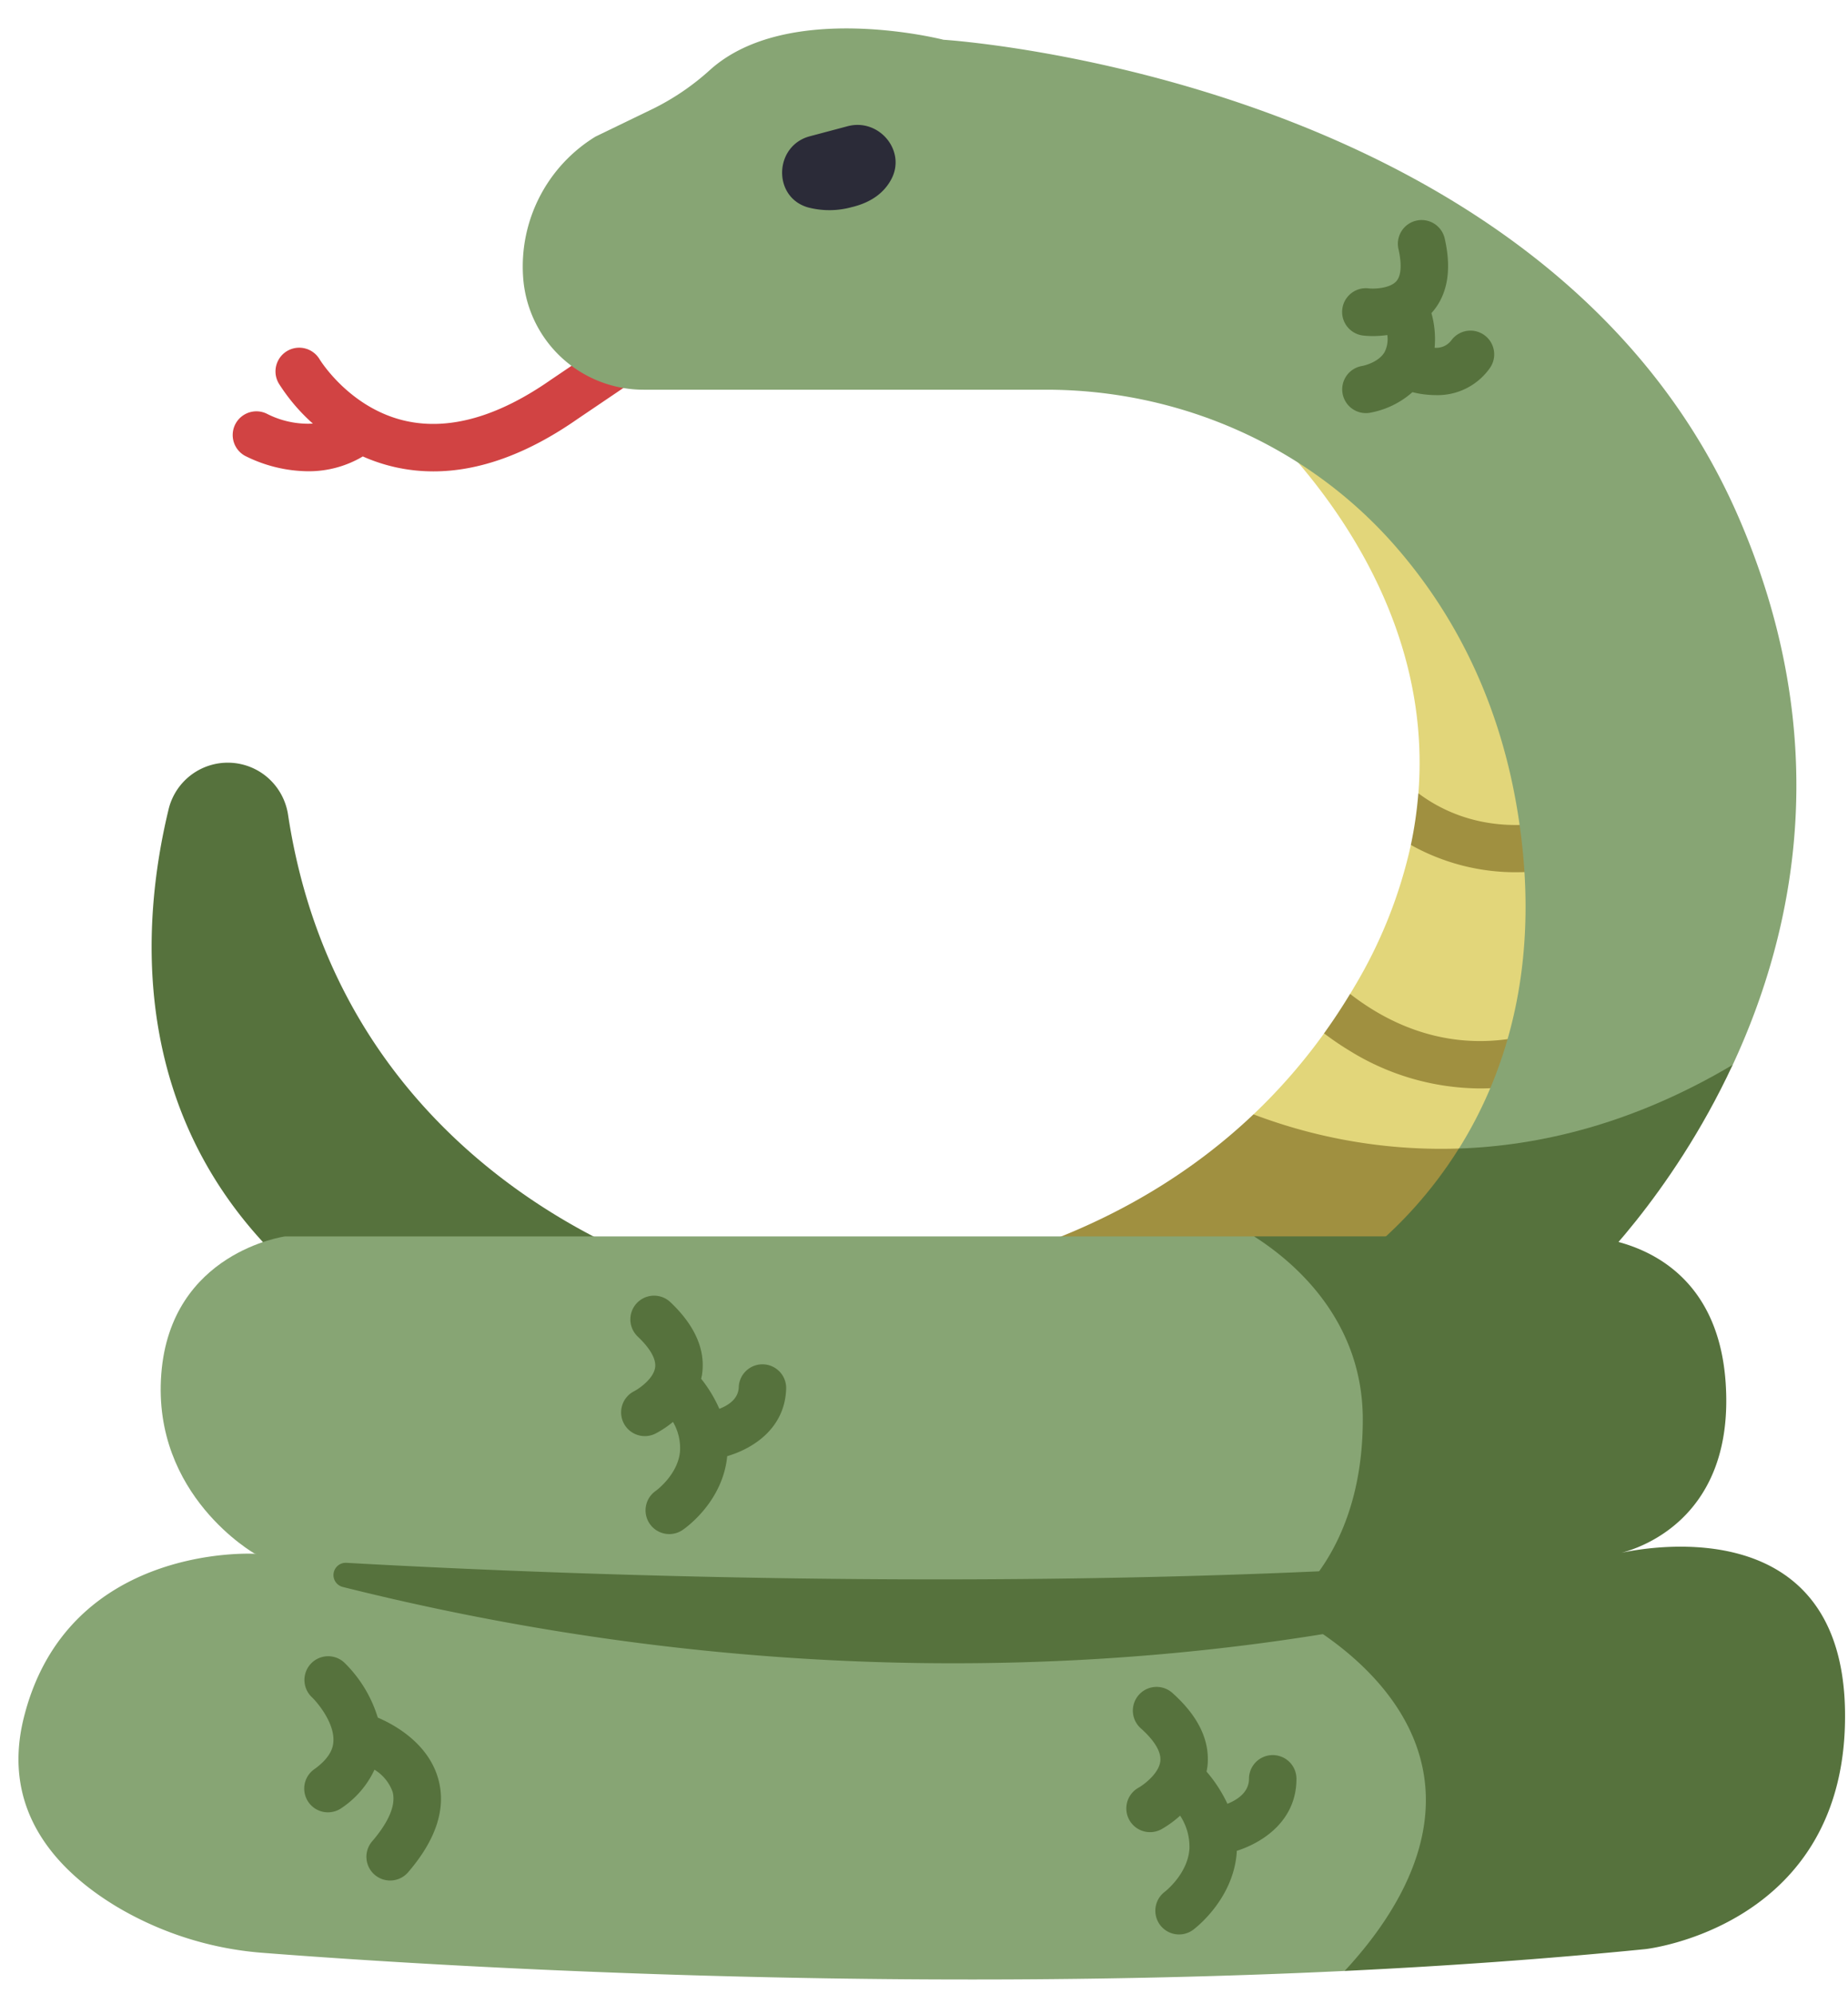
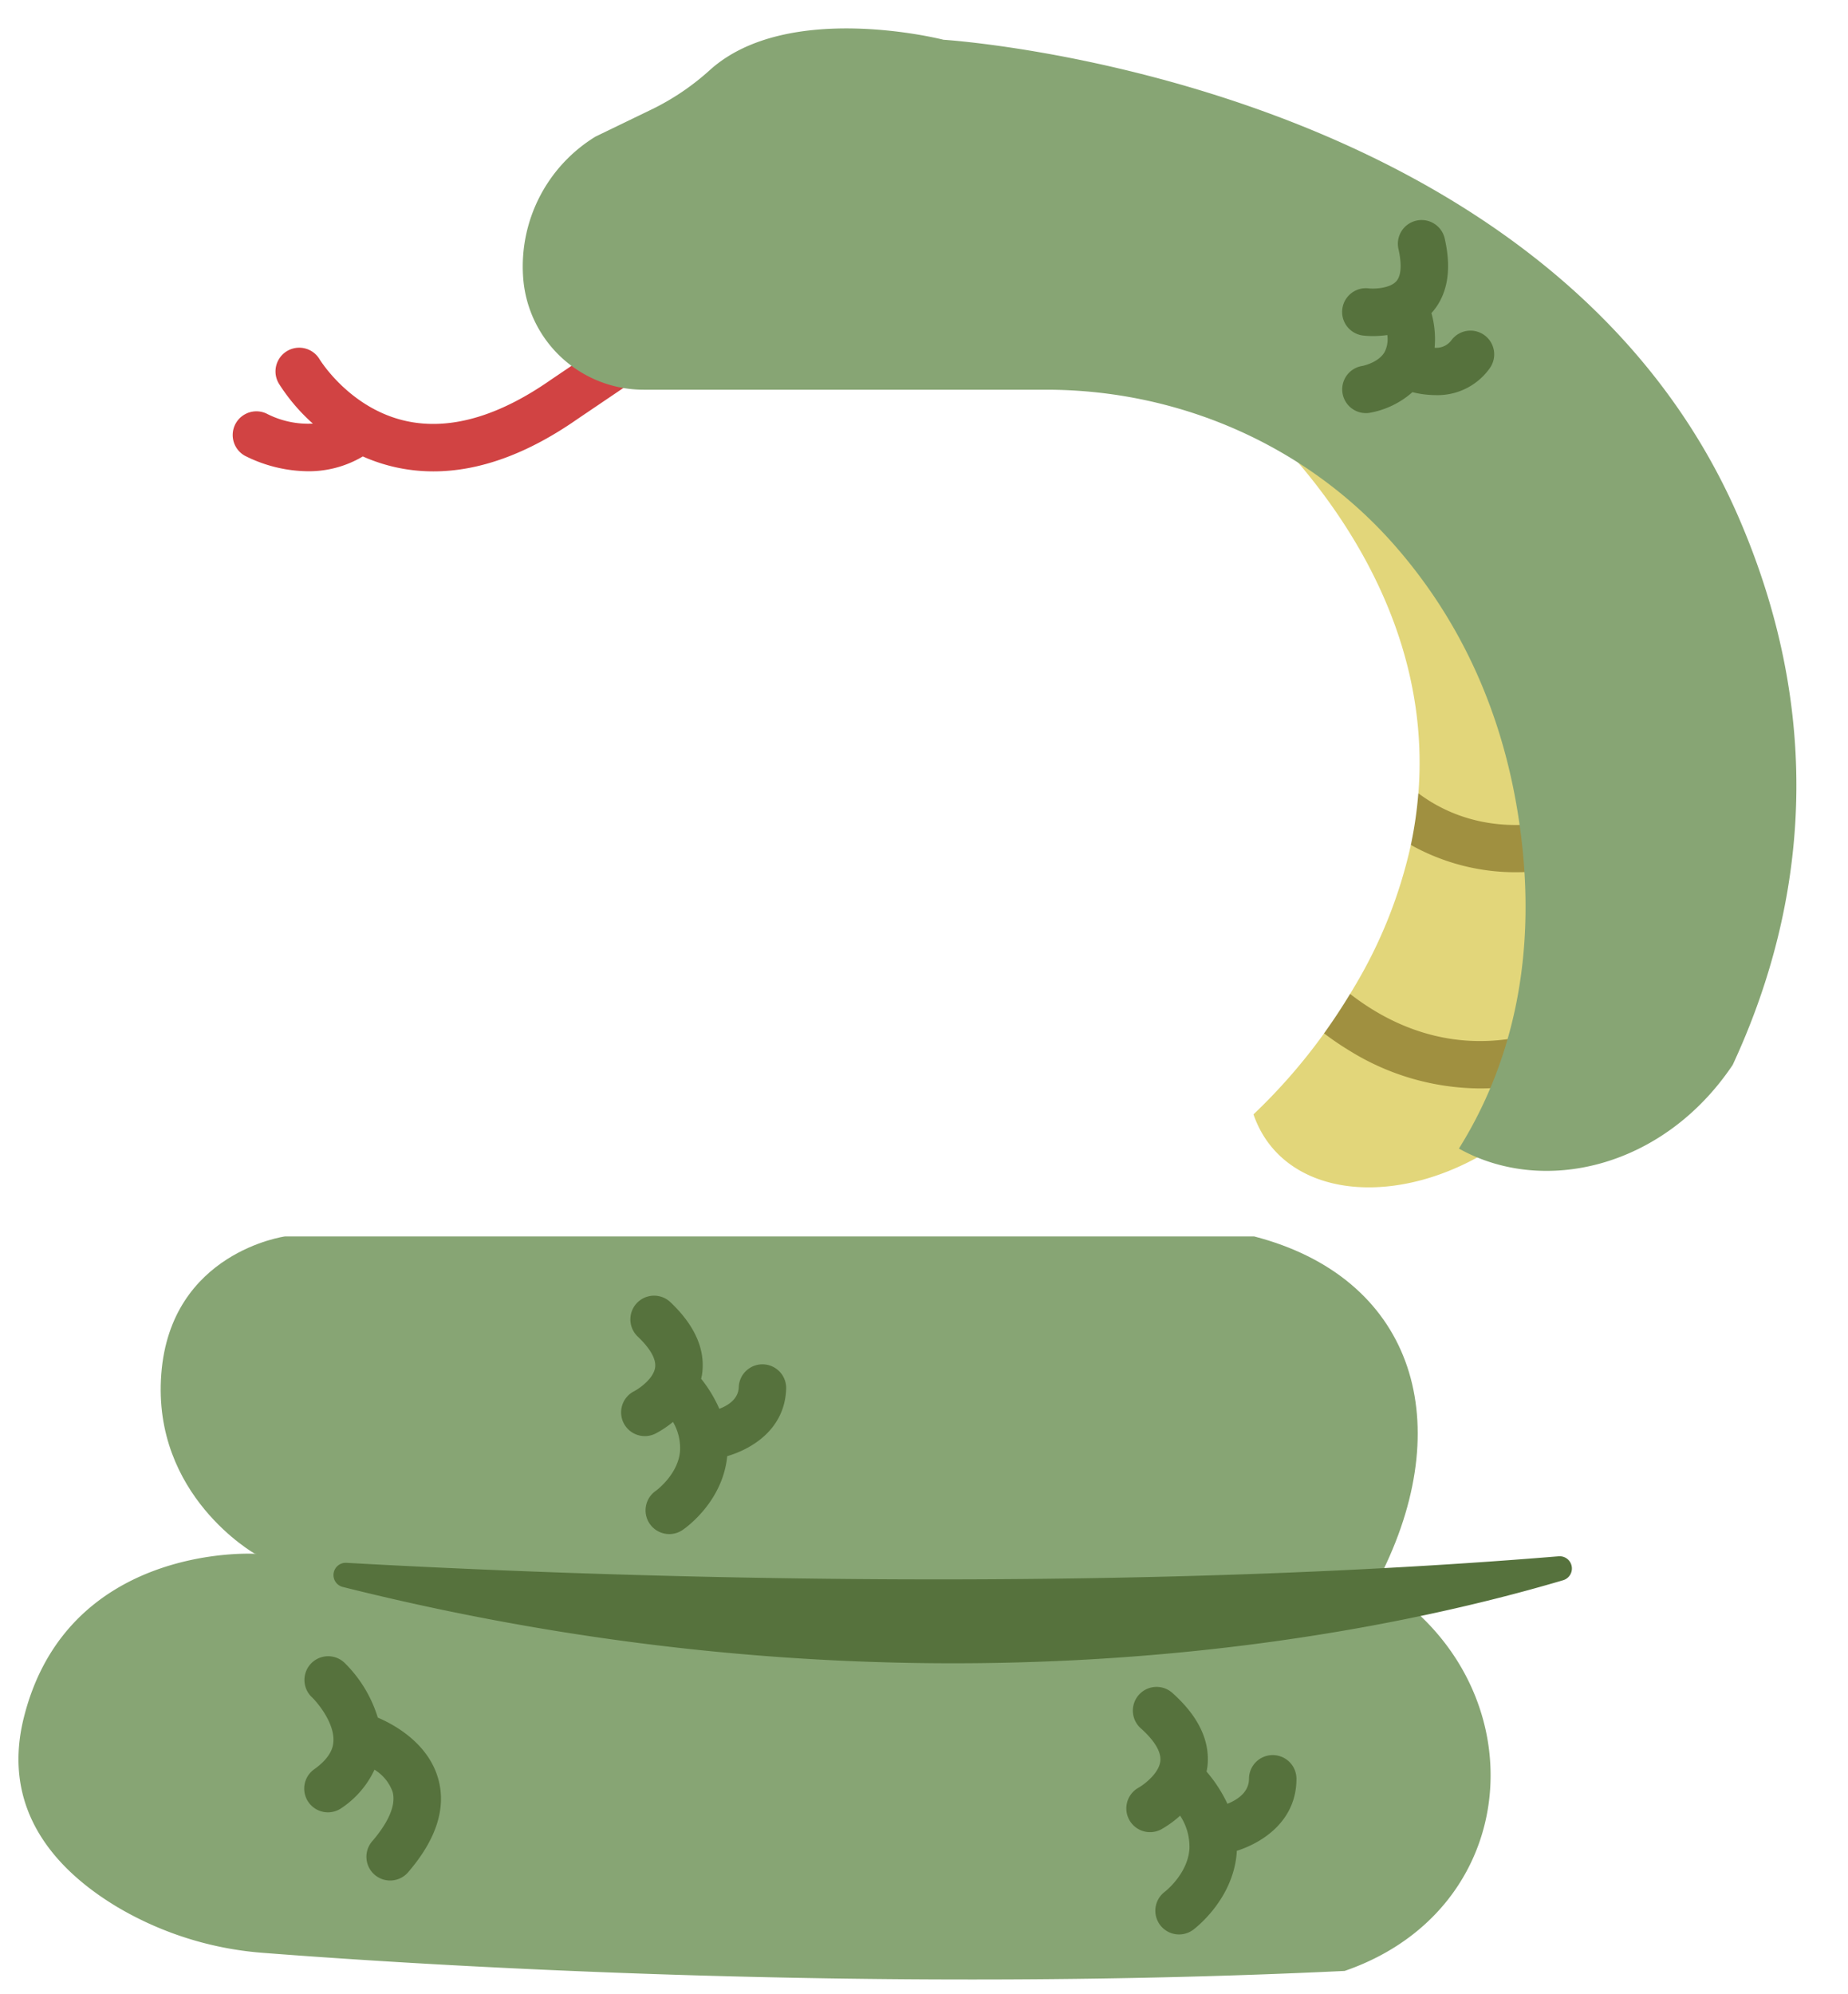
<svg xmlns="http://www.w3.org/2000/svg" height="462.4" preserveAspectRatio="xMidYMid meet" version="1.0" viewBox="33.9 17.2 428.6 462.4" width="428.6" zoomAndPan="magnify">
  <g id="change1_1">
    <path d="M406.746,207.54c4.945,31.753-9.431,57.332-25.775,75.378-22.845,15.01-49.58,12.336-56.356-7.317a132.64,132.64,0,0,0,16.373-18.777c3.206-1.584,5.015-4.884,6.041-9.149q.52-.863,1.033-1.737a110.16,110.16,0,0,0,13.057-32.813c2.73-3.451,3.33-7.439,1.745-11.978,4.452-56.5-45.955-94.311-45.955-94.311S392.981,119.153,406.746,207.54Z" fill="#e2d67a" />
  </g>
  <g id="change2_1">
-     <path d="M324.613,275.6c-16.992,16.132-37.314,26.836-58.733,33.275l77.111,4.442a157.4,157.4,0,0,0,37.977-30.4A122.617,122.617,0,0,1,324.613,275.6Z" fill="#a09040" />
-   </g>
+     </g>
  <g id="change2_2">
    <path d="M403.694,216.609a5.488,5.488,0,0,0,3.687-3.843q-.183-1.993-.47-4.022a5.5,5.5,0,0,0-6.463-2.644c-18.415,5.688-30.791.156-37.6-4.954a92.473,92.473,0,0,1-1.734,11.978,49.663,49.663,0,0,0,24.564,6.333A60.885,60.885,0,0,0,403.694,216.609Z" fill="#a09040" />
  </g>
  <g id="change2_3">
    <path d="M394.545,255.348c-21.306,7.89-37.794-.1-47.526-7.679q-2.883,4.764-6.04,9.148a69.344,69.344,0,0,0,6.137,4.16,57.884,57.884,0,0,0,30.088,8.611,59.12,59.12,0,0,0,15.76-2.183,101.255,101.255,0,0,0,6.461-11.523A5.486,5.486,0,0,0,394.545,255.348Z" fill="#a09040" />
  </g>
  <g id="change3_1">
    <path d="M182.372,97.9a5.5,5.5,0,0,0-7.637-1.474L161.612,105.3c-12.147,8.478-23.377,11.694-33.365,9.56-13.1-2.8-20.08-14.109-20.216-14.333a5.5,5.5,0,0,0-9.47,5.6,43.733,43.733,0,0,0,7.9,9.3,21,21,0,0,1-10.5-2.2,5.5,5.5,0,0,0-5.277,9.651,33.081,33.081,0,0,0,14.622,3.6,24.513,24.513,0,0,0,12.744-3.437,39.867,39.867,0,0,0,7.72,2.535,40.483,40.483,0,0,0,8.652.929c10.636,0,21.847-4.072,33.413-12.143l13.056-8.829A5.5,5.5,0,0,0,182.372,97.9Z" fill="#d14343" />
  </g>
  <g id="change4_1">
    <path d="M172.011,48.877A35.318,35.318,0,0,0,155.224,81.4a27.985,27.985,0,0,0,27.992,26.166h93.3c30.864,0,60.521,12.914,80.864,36.125,12.718,14.51,23.878,34.309,28.361,60.956,5.983,35.565-2.521,61.37-13.478,78.886,19.5,10.93,47.4,4.581,63.494-19.4,14.543-31.275,23.645-75.5,1.423-126.863C392.981,35.112,252.718,26.418,252.718,26.418s-35.956-9.236-54.062,6.917a57.685,57.685,0,0,1-13.188,9.031Z" fill="#87a574" />
  </g>
  <g id="change5_1">
-     <path d="M221.716,48.8l8.77-2.332c7.241-1.926,13.644,5.659,10.14,12.281-1.515,2.861-4.317,5.329-9.247,6.5a19.537,19.537,0,0,1-10.127.033C213.035,62.876,213.441,51,221.716,48.8Z" fill="#2b2b38" />
-   </g>
+     </g>
  <g id="change6_1">
-     <path d="M372.253,283.525c-12.925,20.66-29.262,29.791-29.262,29.791h58.684s19.694-18.27,34.073-49.19C412.672,277.828,390.973,282.892,372.253,283.525Z" fill="#56723d" />
-   </g>
+     </g>
  <g id="change6_2">
-     <path d="M73.017,204.8c-6.472,26.7-9.867,73.367,30.168,108.52H194.47s-80.653-20.908-93.756-107.152A14.258,14.258,0,0,0,96,197.525h0A14.119,14.119,0,0,0,73.017,204.8Z" fill="#56723d" />
-   </g>
+     </g>
  <g id="change4_2">
    <path d="M93.042,377.5s-43.47-2.6-53.612,37.968c-5.494,21.976,8.171,35.9,21.852,44.045A77.939,77.939,0,0,0,95.155,470.05c33.129,2.578,138.488,9.554,250.6,4.176,47.525-16.378,45.068-80.485-7.7-96.725Z" fill="#87a574" />
  </g>
  <g id="change4_3">
    <path d="M100.022,303.9H324.753c36.362,9.419,47.193,41.932,29.9,77.482-67.162,3.986-182.341,8.082-261.611-3.878,0,0-23.908-13.471-21.735-41.726S100.022,303.9,100.022,303.9Z" fill="#87a574" />
  </g>
  <g id="change6_3">
    <path d="M378.147,94.9a5.5,5.5,0,0,0-7.676,1.262,4.367,4.367,0,0,1-3.846,1.675,22.331,22.331,0,0,0-.738-8.031c3.707-4.107,4.749-9.9,3.1-17.21a5.5,5.5,0,1,0-10.728,2.425c.459,2.033,1,5.7-.522,7.4-1.441,1.617-4.926,1.809-6.387,1.65A5.5,5.5,0,0,0,350.009,95a19.421,19.421,0,0,0,2.324.127,23.678,23.678,0,0,0,3.322-.238,6.644,6.644,0,0,1-.606,3.9c-1.413,2.518-5.05,3.241-5.211,3.272a5.5,5.5,0,0,0,.849,10.933,5.582,5.582,0,0,0,.811-.059,20.321,20.321,0,0,0,9.984-4.8,22.059,22.059,0,0,0,5.346.684,14.821,14.821,0,0,0,12.581-6.233A5.5,5.5,0,0,0,378.147,94.9Z" fill="#56723d" />
  </g>
  <g id="change6_4">
    <path d="M210.914,333.565a5.5,5.5,0,0,0-5.68,5.315c-.09,2.734-2.473,4.224-4.5,5a31.632,31.632,0,0,0-4.218-6.969c.07-.322.149-.638.2-.973.848-5.717-1.617-11.366-7.331-16.787a5.5,5.5,0,1,0-7.571,7.981c2.026,1.922,4.369,4.725,4.025,7.166-.369,2.617-3.712,4.9-4.863,5.5a5.5,5.5,0,0,0,4.956,9.821,23.458,23.458,0,0,0,4.048-2.7,12.014,12.014,0,0,1,1.624,6.95c-.56,5.329-5.451,8.918-5.613,9.035a5.5,5.5,0,0,0,6.262,9.044c.93-.64,9.117-6.54,10.273-16.769.012-.106.016-.213.026-.319,5.8-1.7,13.37-6.282,13.68-15.623A5.5,5.5,0,0,0,210.914,333.565Z" fill="#56723d" />
  </g>
  <g id="change6_5">
    <path d="M329.072,424.176a5.5,5.5,0,0,0-5.5,5.5c0,3.157-2.765,4.9-5,5.794a32.856,32.856,0,0,0-4.842-7.47c.073-.379.15-.756.2-1.15.681-5.947-2.078-11.719-8.2-17.156a5.5,5.5,0,0,0-7.3,8.227c2.25,2,4.871,4.945,4.579,7.646-.312,2.892-3.848,5.491-5.07,6.178a5.5,5.5,0,0,0,5.277,9.651,24.293,24.293,0,0,0,4.385-3.175,13.092,13.092,0,0,1,2.157,7.733c-.416,5.768-5.551,9.789-5.7,9.907a5.5,5.5,0,0,0,6.557,8.832c.377-.278,9.243-6.934,10.107-17.79.014-.175.015-.35.025-.525,5.982-1.916,13.836-6.926,13.836-16.7A5.5,5.5,0,0,0,329.072,424.176Z" fill="#56723d" />
  </g>
  <g id="change6_6">
    <path d="M121.52,415.484a30.223,30.223,0,0,0-7.784-12.777,5.5,5.5,0,0,0-7.557,7.992c1.405,1.328,5.344,6.081,5.043,10.361-.059.845-.24,3.418-4.446,6.4a5.5,5.5,0,0,0,6.363,8.973,21.736,21.736,0,0,0,7.616-8.871,9.97,9.97,0,0,1,4.2,5.135c1.02,3.746-2.015,8.306-4.741,11.472a5.5,5.5,0,0,0,8.336,7.178c6.522-7.576,8.877-14.849,7-21.62C133.221,421.349,125.227,417.061,121.52,415.484Z" fill="#56723d" />
  </g>
  <g id="change6_7">
    <path d="M114.231,379.591c52.27,2.93,170.337,7.623,281.157-1.514a2.838,2.838,0,0,1,1.053,5.547c-44.2,13.086-149.3,35.062-283.044,1.563A2.842,2.842,0,0,1,114.231,379.591Z" fill="#56723d" />
  </g>
  <g id="change6_8">
-     <path d="M409.969,377.26c4.993-1.291,26.21-8.6,24.162-39.312-2.32-34.775-33.9-34.051-33.9-34.051H324.753c9.238,5.869,25.214,19.353,25.214,42.464,0,23.526-9.916,36.105-15.394,41.261a24.633,24.633,0,0,1-3.537,2.853s33.56,15.065,33.56,44.143c0,15.731-9.82,29.9-18.837,39.608,23.164-1.111,46.615-2.749,69.779-5.063,0,0,46.994-5.153,46.269-55.143C461.144,368.228,417.325,375.685,409.969,377.26Z" fill="#56723d" />
-   </g>
+     </g>
</svg>